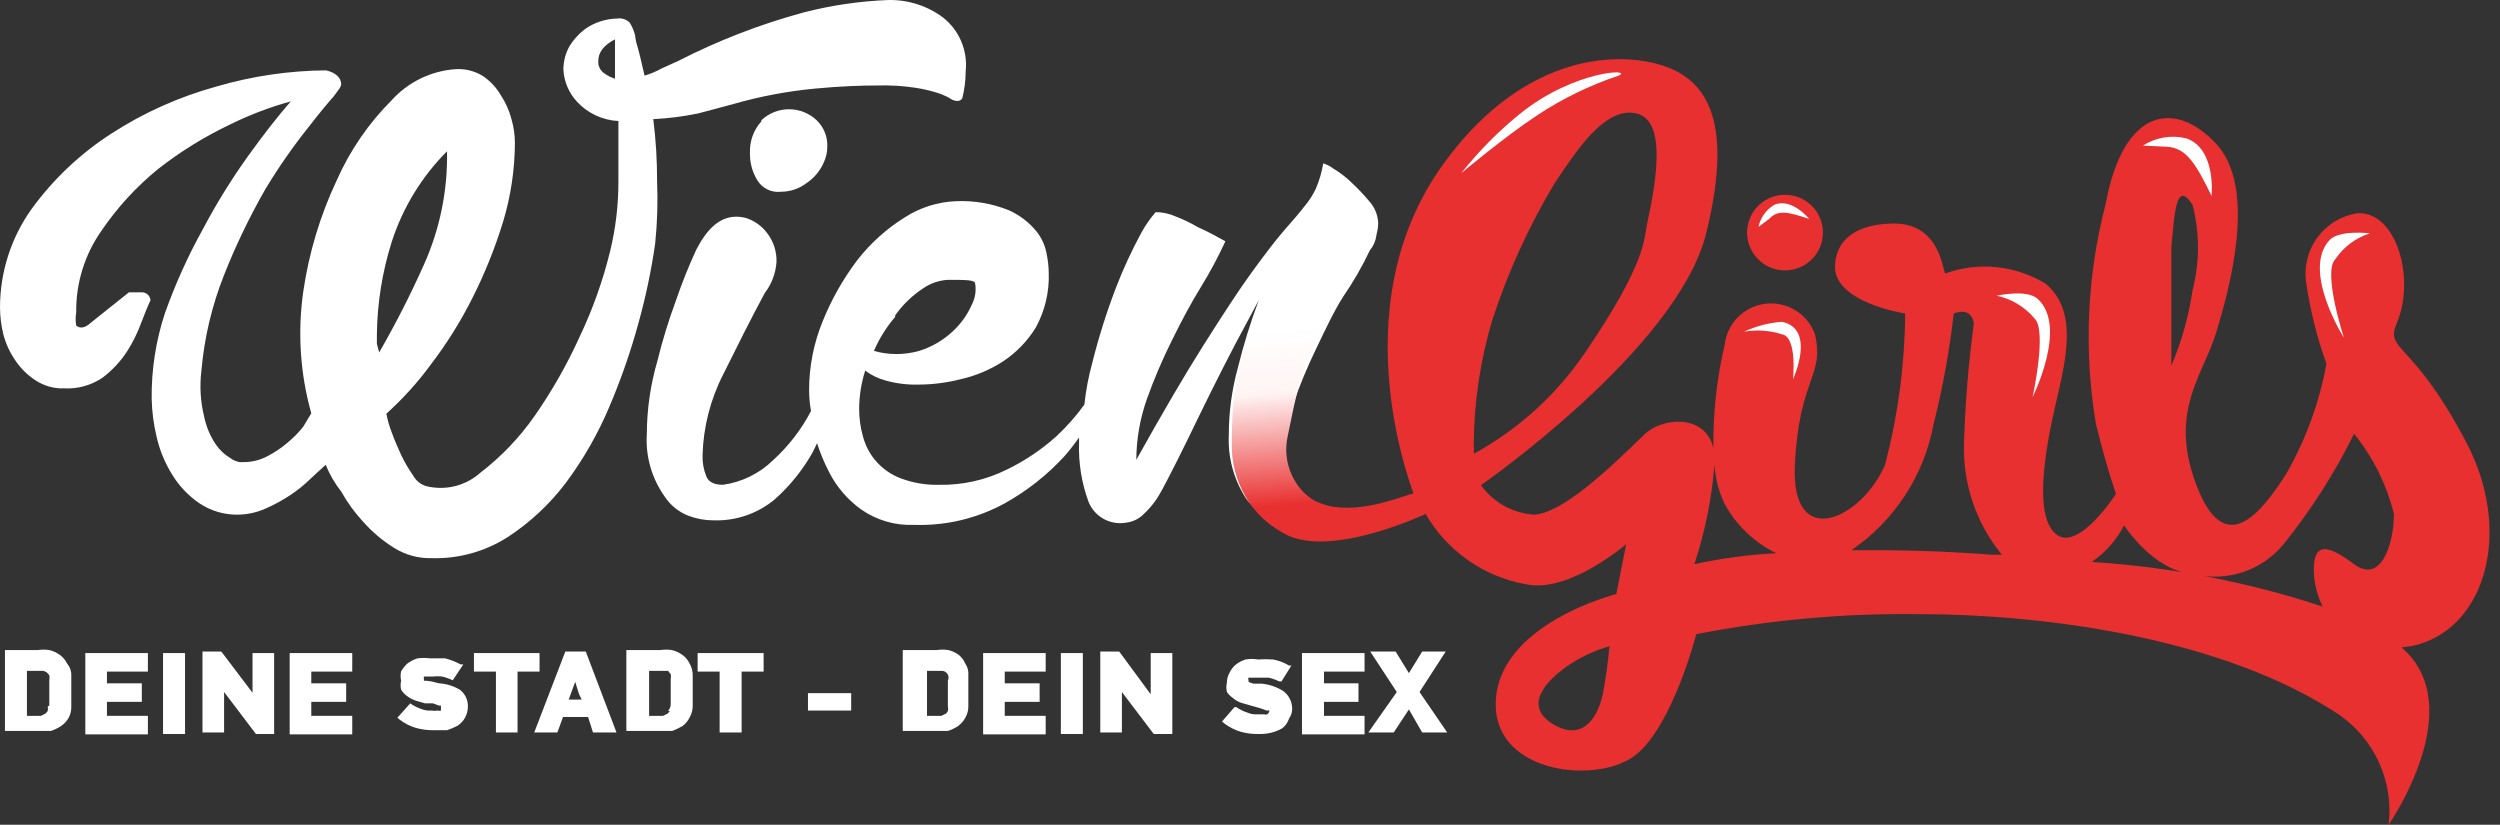
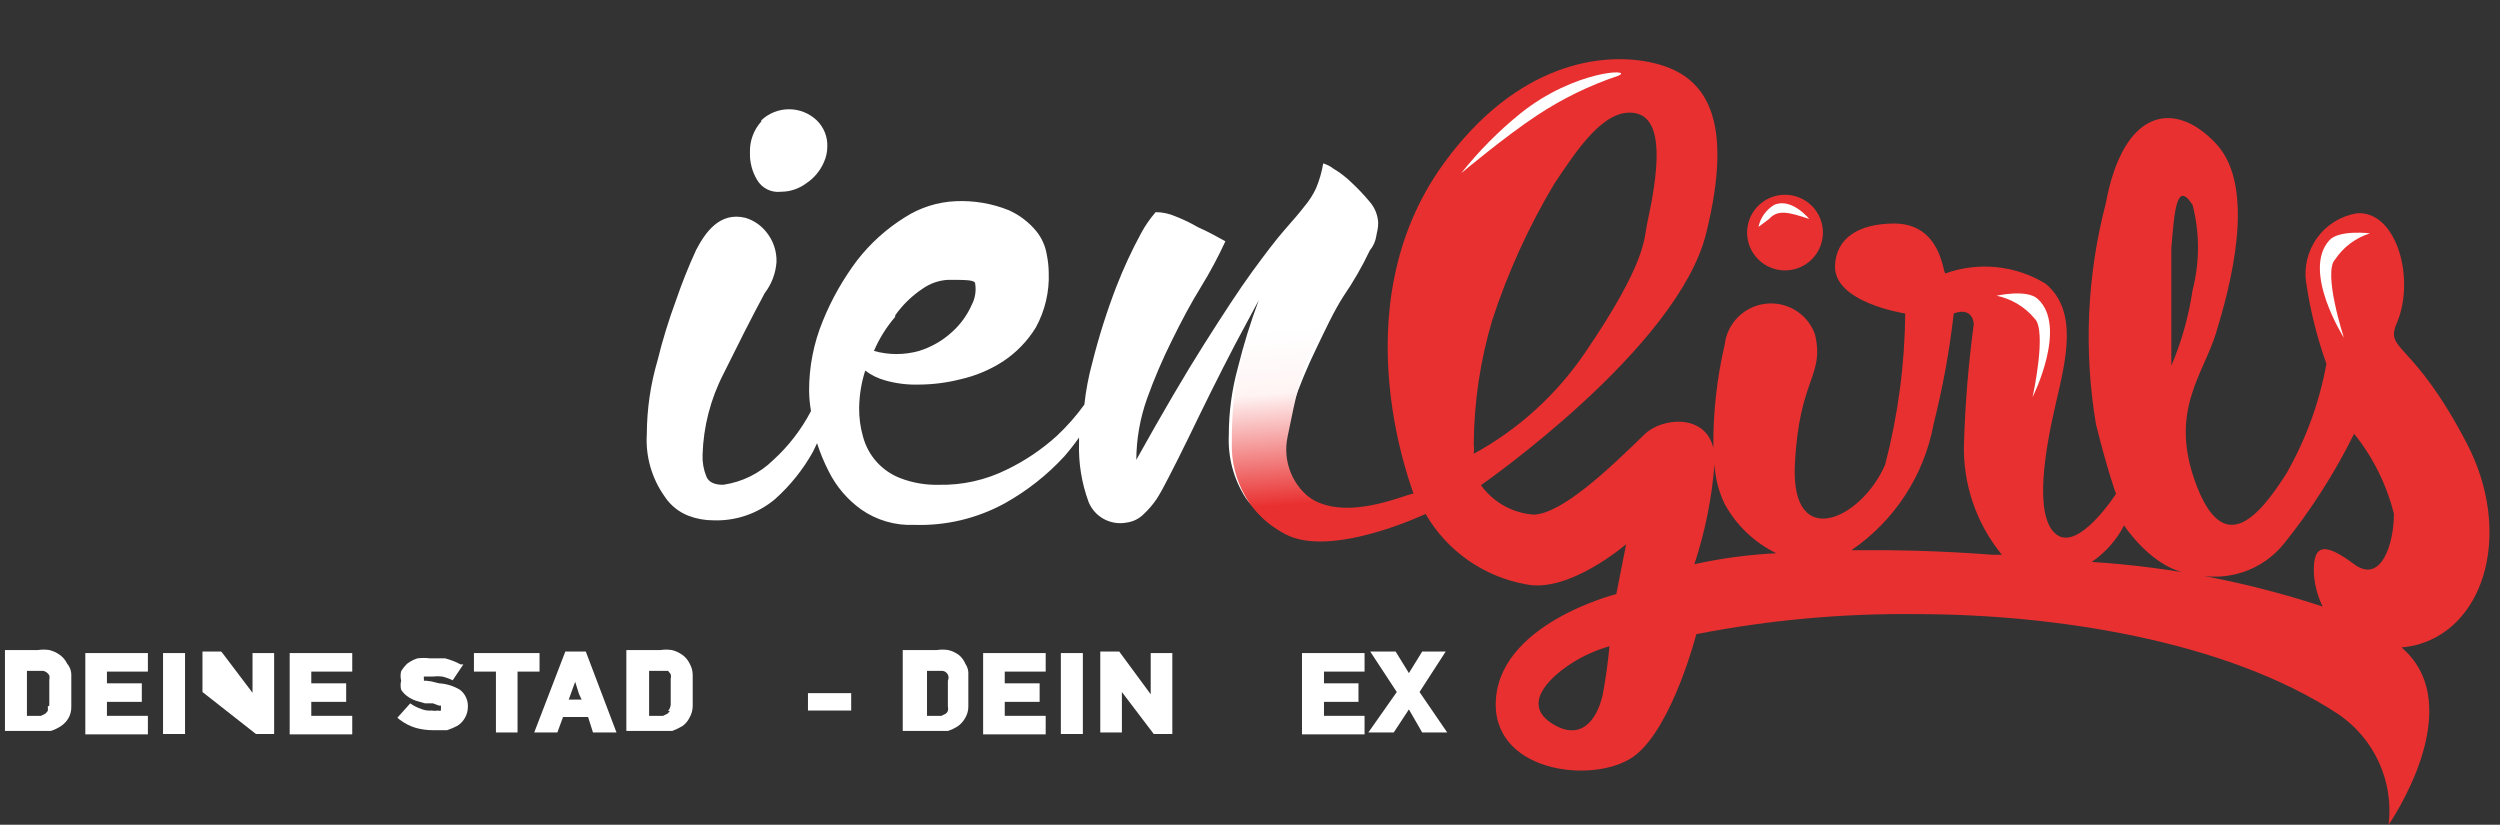
<svg xmlns="http://www.w3.org/2000/svg" width="194" height="64" viewBox="0 0 194 64" fill="none">
  <rect x="0" y="0" width="194" height="64" fill="#333333" stroke="none" />
  <path d="M5.209 51.5C5.083 51.231 4.89 50.999 4.65 50.825C4.403 50.645 4.123 50.516 3.826 50.443C3.534 50.399 3.236 50.399 2.944 50.443H0.384V56.723H3.944C4.224 56.632 4.492 56.503 4.738 56.341C4.964 56.187 5.154 55.987 5.297 55.755C5.46 55.479 5.541 55.164 5.533 54.845V52.439C5.548 52.096 5.433 51.76 5.209 51.5ZM3.709 54.816C3.722 54.933 3.722 55.051 3.709 55.168L3.532 55.373L3.179 55.549H2.09V52.057H3.355C3.454 52.081 3.547 52.124 3.628 52.184C3.709 52.245 3.776 52.322 3.826 52.409C3.856 52.525 3.856 52.646 3.826 52.761V54.757L3.709 54.816Z" fill="white" />
  <path d="M6.621 56.987H11.476V55.549H8.298V54.464H11.005V53.026H8.298V52.116H11.476V50.678H6.621V56.987Z" fill="white" />
  <path d="M14.359 50.678H12.652V56.958H14.359V50.678Z" fill="white" />
-   <path d="M19.596 53.759L17.242 50.649L17.154 50.56H15.712V56.84H17.389V53.7L19.861 56.958H21.273V50.678H19.596V53.759Z" fill="white" />
+   <path d="M19.596 53.759L17.242 50.649L17.154 50.56H15.712V56.84V53.7L19.861 56.958H21.273V50.678H19.596V53.759Z" fill="white" />
  <path d="M22.479 56.987H27.334V55.549H24.156V54.464H26.863V53.026H24.156V52.116H27.334V50.678H22.479V56.987Z" fill="white" />
  <path d="M34.071 53.026L33.483 52.879L33.042 52.82C32.993 52.834 32.943 52.834 32.895 52.82V52.674C32.881 52.616 32.881 52.555 32.895 52.498H33.601C33.835 52.469 34.072 52.469 34.307 52.498C34.591 52.564 34.868 52.663 35.13 52.791L35.954 51.559H35.748C35.367 51.355 34.962 51.197 34.542 51.089H33.365C33.043 51.045 32.716 51.045 32.394 51.089C32.107 51.178 31.838 51.318 31.6 51.5C31.418 51.675 31.26 51.872 31.129 52.087C31.07 52.328 31.07 52.579 31.129 52.82C31.071 53.051 31.071 53.293 31.129 53.525C31.255 53.718 31.414 53.887 31.6 54.023C31.806 54.175 32.034 54.294 32.277 54.376L32.983 54.581H33.601L34.071 54.757H34.218V54.904V55.139C34.143 55.168 34.059 55.168 33.983 55.139C33.818 55.168 33.648 55.168 33.483 55.139C33.191 55.162 32.897 55.112 32.63 54.992C32.345 54.896 32.078 54.758 31.835 54.581L30.835 55.696L31.012 55.843C31.391 56.132 31.819 56.351 32.277 56.488C32.708 56.604 33.153 56.664 33.601 56.664H34.689C34.974 56.572 35.249 56.454 35.513 56.312C35.757 56.152 35.957 55.934 36.095 55.678C36.234 55.422 36.307 55.136 36.307 54.845C36.318 54.592 36.267 54.34 36.16 54.11C36.052 53.88 35.891 53.679 35.69 53.525C35.199 53.23 34.643 53.059 34.071 53.026Z" fill="white" />
  <path d="M41.868 50.678H36.778V52.116H38.484V56.84H40.161V52.116H41.868V50.678Z" fill="white" />
  <path d="M43.869 50.56L41.456 56.84H43.251L43.692 55.637H45.634L46.016 56.84H47.84L45.457 50.56H43.869ZM45.134 54.287H44.133L44.634 52.908L44.928 53.847L45.134 54.287Z" fill="white" />
  <path d="M52.96 50.825C52.712 50.645 52.433 50.516 52.136 50.443C51.843 50.399 51.546 50.399 51.253 50.443H48.605V56.723H52.165C52.441 56.62 52.707 56.492 52.96 56.341C53.2 56.167 53.392 55.935 53.519 55.666C53.672 55.398 53.753 55.095 53.754 54.786V52.38C53.753 52.071 53.672 51.768 53.519 51.5C53.392 51.231 53.2 50.999 52.96 50.825ZM51.989 55.168L51.812 55.373L51.459 55.549H50.371V52.057H51.547H51.842L52.048 52.321C52.078 52.437 52.078 52.558 52.048 52.673V54.669C52.037 54.853 51.965 55.029 51.842 55.168H51.989Z" fill="white" />
-   <path d="M54.137 52.116H55.843V56.84H57.55V52.116H59.256V50.678H54.137V52.116Z" fill="white" />
  <path d="M66.052 53.789H62.698V55.138H66.052V53.789Z" fill="white" />
  <path d="M74.408 50.825C74.161 50.645 73.881 50.516 73.584 50.443C73.291 50.399 72.994 50.399 72.701 50.443H70.053V56.723H73.555C73.835 56.632 74.102 56.503 74.349 56.341C74.581 56.17 74.772 55.95 74.908 55.696C75.07 55.421 75.152 55.105 75.143 54.786V52.38C75.17 52.068 75.086 51.757 74.908 51.5C74.798 51.238 74.627 51.006 74.408 50.825ZM73.555 54.816C73.585 54.931 73.585 55.052 73.555 55.168C73.523 55.247 73.472 55.318 73.407 55.373L73.054 55.549H71.936V52.057H73.054C73.147 52.053 73.239 52.072 73.321 52.114C73.403 52.156 73.473 52.219 73.524 52.296C73.574 52.373 73.604 52.462 73.609 52.554C73.615 52.646 73.596 52.738 73.555 52.82V54.874V54.816Z" fill="white" />
  <path d="M76.291 56.987H81.145V55.549H77.968V54.464H80.675V53.026H77.968V52.116H81.145V50.678H76.291V56.987Z" fill="white" />
  <path d="M84.029 50.678H82.322V56.958H84.029V50.678Z" fill="white" />
  <path d="M89.295 53.876L86.853 50.56H85.382V56.84H87.059V53.7L89.531 56.958H90.972V50.678H89.295V53.876Z" fill="white" />
-   <path d="M97.945 53.055H97.298C97.154 53.027 97.015 52.978 96.886 52.908V52.761C96.87 52.734 96.862 52.704 96.862 52.673C96.862 52.642 96.87 52.612 96.886 52.585H98.445C98.73 52.652 99.006 52.75 99.269 52.879H99.445L100.21 51.646H100.034C99.653 51.417 99.235 51.258 98.798 51.177C98.406 51.147 98.013 51.147 97.621 51.177C97.3 51.118 96.971 51.118 96.65 51.177C96.385 51.261 96.137 51.391 95.915 51.558C95.7 51.731 95.528 51.952 95.415 52.204C95.279 52.435 95.208 52.698 95.209 52.967C95.15 53.208 95.15 53.459 95.209 53.7C95.335 53.885 95.495 54.044 95.68 54.17C95.876 54.342 96.107 54.471 96.356 54.551L97.798 54.962L98.298 55.138H98.504C98.502 55.198 98.485 55.256 98.454 55.307C98.423 55.359 98.379 55.401 98.327 55.431C98.252 55.461 98.168 55.461 98.092 55.431H97.592C97.309 55.454 97.025 55.404 96.768 55.285C96.474 55.192 96.196 55.053 95.944 54.874H95.797L94.826 55.989L95.003 56.136C95.382 56.425 95.811 56.644 96.268 56.781C96.68 56.897 97.105 56.957 97.533 56.957H97.827C98.415 56.957 98.993 56.805 99.504 56.517C99.752 56.32 99.936 56.055 100.034 55.754C100.21 55.507 100.293 55.206 100.269 54.903C100.256 54.649 100.185 54.401 100.063 54.178C99.941 53.954 99.77 53.761 99.563 53.612C99.072 53.309 98.519 53.119 97.945 53.055Z" fill="white" />
  <path d="M101.034 56.987H105.889V55.549H102.741V54.464H105.418V53.026H102.741V52.116H105.889V50.678H101.034V56.987Z" fill="white" />
  <path d="M110.155 53.7L112.185 50.56H110.361L109.331 52.233L108.301 50.56H106.33L108.39 53.7L106.183 56.84H108.154L109.331 55.05L110.361 56.84H112.303L110.155 53.7Z" fill="white" />
  <path d="M106.301 15.671C105.87 15.154 105.409 14.664 104.918 14.204C104.484 13.775 104 13.401 103.476 13.088C103.238 12.906 102.969 12.767 102.682 12.678C102.572 13.343 102.384 13.993 102.123 14.614C101.892 15.111 101.595 15.575 101.24 15.994C100.858 16.492 100.328 17.109 99.681 17.842C99.034 18.576 98.21 19.662 97.18 21.07C96.15 22.479 94.915 24.386 93.444 26.704C91.972 29.022 90.207 32.044 88.177 35.683C88.185 34.074 88.464 32.477 89.001 30.959C89.557 29.406 90.205 27.887 90.943 26.411C91.678 24.914 92.443 23.476 93.208 22.244C93.905 21.108 94.534 19.932 95.091 18.723C94.356 18.312 93.65 17.93 92.973 17.637C92.408 17.306 91.818 17.022 91.207 16.786C90.725 16.575 90.204 16.465 89.678 16.463C89.247 16.959 88.872 17.5 88.56 18.077C87.823 19.433 87.175 20.835 86.618 22.273C85.881 24.19 85.262 26.15 84.764 28.142C84.471 29.209 84.264 30.298 84.146 31.399C83.51 32.277 82.791 33.093 81.999 33.834C80.836 34.886 79.528 35.766 78.115 36.446C76.48 37.256 74.673 37.659 72.849 37.62C71.845 37.645 70.845 37.476 69.906 37.121C69.19 36.853 68.549 36.418 68.036 35.851C67.524 35.284 67.157 34.602 66.964 33.864C66.764 33.158 66.665 32.426 66.67 31.692C66.678 30.696 66.837 29.707 67.141 28.758C67.606 29.11 68.136 29.369 68.7 29.521C69.542 29.76 70.415 29.869 71.289 29.844C72.381 29.839 73.468 29.701 74.526 29.433C75.697 29.171 76.812 28.704 77.821 28.054C78.858 27.371 79.732 26.47 80.38 25.413C81.093 24.111 81.439 22.64 81.381 21.158C81.376 20.695 81.326 20.233 81.234 19.779C81.127 19.101 80.843 18.463 80.41 17.93C79.837 17.238 79.112 16.686 78.291 16.316C76.985 15.79 75.58 15.55 74.172 15.612C72.759 15.671 71.388 16.107 70.201 16.874C68.789 17.755 67.544 18.877 66.523 20.19C65.428 21.641 64.528 23.23 63.846 24.914C63.142 26.628 62.782 28.462 62.786 30.313C62.792 30.845 62.841 31.375 62.934 31.898C62.185 33.331 61.189 34.623 59.991 35.712C58.934 36.745 57.573 37.413 56.108 37.62C55.431 37.62 54.99 37.414 54.813 36.974C54.597 36.444 54.497 35.874 54.519 35.302C54.582 33.114 55.135 30.969 56.137 29.022C57.226 26.821 58.285 24.709 59.344 22.743C59.877 22.046 60.194 21.21 60.256 20.336C60.283 19.521 60.023 18.721 59.521 18.077C59.102 17.516 58.514 17.105 57.844 16.903C55.814 16.404 54.696 18.106 54.019 19.397C53.433 20.671 52.913 21.974 52.46 23.3C51.891 24.837 51.409 26.404 51.018 27.995C50.48 29.835 50.202 31.742 50.194 33.658C50.081 35.392 50.569 37.112 51.577 38.529C52.022 39.21 52.671 39.733 53.431 40.026C54.051 40.261 54.709 40.38 55.372 40.378C57.11 40.437 58.808 39.852 60.139 38.735C61.317 37.684 62.311 36.444 63.081 35.067L63.404 34.392C63.647 35.149 63.952 35.886 64.316 36.593C64.899 37.758 65.758 38.766 66.817 39.527C68.019 40.371 69.468 40.794 70.936 40.73C73.388 40.813 75.817 40.235 77.968 39.058C79.692 38.097 81.251 36.869 82.587 35.419C82.995 34.95 83.378 34.46 83.734 33.952V34.363C83.683 35.921 83.933 37.475 84.47 38.94C84.698 39.507 85.115 39.978 85.652 40.272C86.188 40.566 86.81 40.666 87.412 40.554C87.913 40.492 88.379 40.265 88.736 39.909C89.125 39.549 89.471 39.145 89.766 38.706C90.04 38.275 90.364 37.688 90.737 36.945C91.149 36.153 91.649 35.155 92.208 34.011C92.767 32.866 93.355 31.634 93.973 30.401C94.591 29.169 95.209 27.936 95.856 26.704L97.68 23.3C97.039 25.008 96.499 26.752 96.062 28.523C95.593 30.225 95.355 31.982 95.356 33.746C95.273 35.465 95.725 37.166 96.65 38.617C97.093 39.266 97.703 39.783 98.416 40.114C98.974 40.349 99.575 40.468 100.181 40.466C101.534 40.466 103.653 42.784 103.8 41.258C103.8 40.495 100.711 38.911 99.857 37.004C99.004 35.096 99.622 35.977 99.622 35.302C99.63 33.948 99.879 32.607 100.358 31.34C100.86 29.888 101.449 28.467 102.123 27.085C102.799 25.677 103.506 24.151 104.241 23.007C105.022 21.87 105.71 20.673 106.301 19.427C106.567 19.108 106.74 18.722 106.801 18.312C106.85 17.978 106.948 17.779 106.948 17.285C106.916 16.69 106.689 16.123 106.301 15.671ZM69.465 24.474C70.044 23.652 70.773 22.945 71.613 22.39C72.185 21.99 72.857 21.756 73.555 21.716C74.967 21.716 75.673 21.716 75.673 22.009C75.765 22.571 75.672 23.147 75.408 23.652C75.059 24.444 74.548 25.153 73.908 25.736C73.168 26.422 72.283 26.933 71.319 27.232C70.174 27.555 68.962 27.555 67.817 27.232C68.228 26.273 68.784 25.383 69.465 24.591V24.474Z" fill="white" />
  <path d="M59.08 9.421C58.485 10.08 58.169 10.942 58.197 11.827C58.172 12.58 58.366 13.324 58.756 13.97C58.942 14.285 59.217 14.539 59.546 14.7C59.876 14.862 60.245 14.924 60.609 14.879C61.309 14.877 61.99 14.651 62.551 14.234C63.163 13.832 63.643 13.261 63.934 12.59C64.107 12.213 64.197 11.802 64.199 11.387C64.215 11.006 64.15 10.626 64.007 10.272C63.865 9.918 63.65 9.598 63.375 9.333C62.795 8.784 62.027 8.478 61.227 8.478C60.428 8.478 59.659 8.784 59.08 9.333V9.421Z" fill="white" />
-   <path d="M50.989 14.057C50.994 12.448 50.896 10.841 50.694 9.245C51.861 9.187 53.022 9.04 54.166 8.805L56.814 8.1C58.937 7.484 61.114 7.071 63.316 6.868C65.199 6.692 66.788 6.633 68.082 6.633C69.066 6.604 70.051 6.663 71.025 6.809C71.592 6.894 72.153 7.022 72.701 7.191C73.037 7.297 73.362 7.435 73.672 7.602C73.855 7.752 74.083 7.834 74.32 7.836C74.391 7.833 74.46 7.813 74.522 7.777C74.583 7.741 74.635 7.691 74.673 7.631C74.846 6.94 74.935 6.23 74.938 5.518C75.019 4.732 74.9 3.937 74.591 3.209C74.283 2.48 73.794 1.841 73.172 1.351C71.95 0.444 70.459 -0.031 68.936 0.002C66.71 0.087 64.501 0.412 62.345 0.97C58.987 1.882 55.733 3.14 52.636 4.726L51.342 5.313C50.922 5.546 50.478 5.733 50.018 5.87C49.782 4.843 49.606 4.08 49.459 3.581C49.369 3.305 49.31 3.02 49.282 2.73C49.193 2.389 49.055 2.063 48.87 1.762C48.746 1.635 48.593 1.54 48.424 1.483C48.255 1.427 48.075 1.412 47.899 1.439C47.47 1.448 47.044 1.517 46.634 1.645C46.157 1.792 45.709 2.02 45.31 2.32C44.87 2.675 44.492 3.102 44.192 3.581C43.876 4.146 43.714 4.783 43.721 5.43C43.775 6.336 44.139 7.195 44.751 7.866C45.584 8.782 46.749 9.331 47.988 9.392V14.086C47.992 15.915 47.775 17.738 47.34 19.515C46.782 21.79 45.993 24.002 44.987 26.117C44.011 28.274 42.839 30.337 41.485 32.279C40.317 33.953 38.898 35.437 37.278 36.681C36.724 37.178 36.056 37.534 35.334 37.718C34.612 37.901 33.855 37.908 33.13 37.737C32.906 37.681 32.697 37.578 32.514 37.437C32.332 37.295 32.181 37.118 32.071 36.916C31.712 36.405 31.397 35.865 31.129 35.302C30.864 34.715 30.599 34.128 30.394 33.541C30.212 33.076 30.074 32.594 29.982 32.103C31.267 30.944 32.431 29.656 33.453 28.259C34.693 26.633 35.776 24.894 36.69 23.066C37.638 21.179 38.425 19.215 39.044 17.197C39.64 15.217 39.947 13.161 39.956 11.093C39.954 10.468 39.865 9.846 39.691 9.245C39.521 8.587 39.242 7.963 38.867 7.396C38.514 6.781 38.02 6.258 37.425 5.87C36.788 5.489 36.048 5.315 35.307 5.371C33.42 5.513 31.66 6.375 30.394 7.778C28.599 9.571 27.153 11.68 26.128 13.998C24.846 16.722 23.973 19.619 23.538 22.596C23.08 25.764 23.291 28.992 24.156 32.074L23.538 33.101C23.182 33.554 22.778 33.968 22.332 34.334C21.855 34.745 21.332 35.1 20.773 35.39C20.186 35.706 19.528 35.868 18.86 35.859H18.596C18.328 35.813 18.075 35.702 17.86 35.537C17.413 35.272 17.032 34.911 16.742 34.48C16.295 33.814 15.985 33.066 15.83 32.279C15.557 31.147 15.487 29.974 15.624 28.817C15.844 26.25 16.438 23.729 17.389 21.334C18.297 19.04 19.369 16.814 20.596 14.673C21.599 13.009 22.71 11.411 23.921 9.89C24.921 8.599 25.598 7.807 25.892 7.484L26.216 7.044C26.332 6.905 26.422 6.746 26.481 6.575C26.481 6.017 26.039 5.636 25.304 5.459C22.415 5.482 19.543 5.907 16.771 6.721C13.894 7.514 11.156 8.741 8.651 10.36C6.235 11.915 4.13 13.905 2.443 16.229C0.855 18.457 0.002 21.124 0.001 23.858C0.004 24.57 0.092 25.28 0.266 25.971C0.458 26.696 0.777 27.381 1.208 27.995C1.62 28.603 2.15 29.122 2.767 29.521C3.43 29.954 4.211 30.17 5.003 30.137C6.047 30.189 7.08 29.9 7.945 29.316C8.682 28.762 9.319 28.087 9.828 27.32C10.298 26.594 10.683 25.816 10.976 25.002C11.27 24.239 11.505 23.652 11.682 23.3C11.674 23.212 11.649 23.125 11.608 23.046C11.567 22.967 11.511 22.897 11.443 22.84C11.374 22.782 11.295 22.739 11.21 22.712C11.125 22.686 11.035 22.676 10.946 22.684H10.005L7.062 25.032C6.621 25.442 6.239 25.53 5.915 25.266C5.854 24.927 5.854 24.579 5.915 24.239C5.884 21.986 6.564 19.779 7.857 17.93C9.092 16.108 10.588 14.477 12.3 13.089C14.023 11.747 15.887 10.596 17.86 9.656C19.369 8.913 20.945 8.313 22.567 7.866C21.597 8.981 20.479 10.389 19.243 12.12C17.948 13.927 16.779 15.819 15.742 17.784C14.583 19.871 13.599 22.05 12.8 24.298C12.091 26.447 11.743 28.697 11.77 30.959C11.794 31.948 11.922 32.931 12.152 33.893C12.387 34.932 12.795 35.924 13.359 36.828C13.898 37.712 14.62 38.473 15.477 39.058C16.347 39.638 17.372 39.945 18.419 39.938C19.17 39.935 19.911 39.775 20.596 39.469C21.274 39.175 21.924 38.821 22.538 38.412C23.096 38.041 23.618 37.618 24.097 37.151L25.274 36.065C25.574 36.813 25.98 37.515 26.481 38.148C26.954 38.995 27.527 39.783 28.187 40.496C28.874 41.268 29.666 41.94 30.541 42.491C31.418 43.051 32.442 43.337 33.483 43.313C35.562 43.375 37.612 42.812 39.367 41.699C41.124 40.557 42.668 39.117 43.927 37.444C45.276 35.628 46.402 33.658 47.281 31.575C48.185 29.458 48.942 27.282 49.547 25.061C50.111 23.037 50.543 20.979 50.841 18.899C51.008 17.291 51.057 15.672 50.989 14.057ZM46.899 5.694C46.741 5.59 46.614 5.445 46.531 5.274C46.448 5.104 46.413 4.915 46.428 4.726C46.428 4.051 46.87 3.493 47.723 3.053V4.315C47.723 4.902 47.723 5.518 47.723 6.105C47.427 6.016 47.148 5.877 46.899 5.694ZM29.246 26.675V25.971C29.273 23.531 29.66 21.109 30.394 18.782C31.247 16.128 32.719 13.714 34.689 11.739C34.749 14.77 34.137 17.776 32.894 20.542C31.855 22.869 30.696 25.142 29.423 27.35L29.246 26.675Z" fill="white" />
  <path d="M96.768 33.835C96.974 32.485 97.268 30.901 97.415 29.375C96.72 30.752 96.493 32.318 96.768 33.835Z" fill="white" />
  <path d="M191.446 34.451C187.268 26.411 185.062 27.262 185.974 25.12C187.474 21.657 185.974 16.317 182.885 16.551C181.641 16.76 180.531 17.451 179.798 18.474C179.064 19.497 178.767 20.768 178.971 22.009C179.286 24.129 179.808 26.212 180.531 28.23C179.984 31.232 178.93 34.12 177.412 36.769C175.206 40.232 172.528 43.225 170.41 37.561C168.292 31.898 170.969 29.11 171.969 25.824C172.97 22.537 175.206 14.615 171.969 11.152C168.733 7.69 164.761 8.453 163.408 15.788C161.951 21.374 161.69 27.203 162.643 32.896C163.525 36.476 164.202 38.324 164.202 38.324C164.202 38.324 161.26 42.902 159.524 41.435C157.788 39.968 158.73 34.774 159.524 31.34C160.318 27.907 161.289 24.122 158.73 22.009C157.577 21.306 156.281 20.87 154.936 20.733C153.592 20.596 152.234 20.761 150.962 21.217C150.756 21.217 150.668 17.402 147.049 17.344C144.107 17.344 142.518 18.547 142.401 20.542C142.195 23.476 147.844 24.327 147.844 24.327C147.811 28.289 147.287 32.231 146.284 36.065C144.46 40.29 138.958 42.843 139.282 36.065C139.606 29.287 141.606 29.228 140.841 25.941C140.567 25.174 140.041 24.523 139.348 24.092C138.655 23.661 137.837 23.477 137.025 23.569C136.214 23.66 135.458 24.023 134.879 24.598C134.301 25.172 133.934 25.925 133.839 26.734C133.223 29.369 132.927 32.068 132.957 34.774C132.339 32.103 128.985 32.368 127.602 33.717C124.807 36.446 121.247 39.821 119.04 39.938C118.227 39.883 117.436 39.649 116.724 39.254C116.012 38.858 115.396 38.31 114.921 37.649C114.921 37.649 130.191 27.056 132.398 18.107C134.604 9.157 132.398 5.87 128.367 4.902C124.336 3.934 117.687 4.902 112.038 12.678C103.741 24.093 109.89 38.588 109.684 38.324C109.478 38.06 99.828 43.019 99.563 33.659C99.563 33.16 99.416 35.889 97.239 34.451C97.02 34.301 96.855 34.085 96.768 33.835C96.239 37.062 96.15 39.498 99.71 41.435C103.27 43.371 110.626 39.88 110.626 39.88C111.445 41.297 112.565 42.52 113.906 43.462C115.247 44.405 116.779 45.045 118.393 45.337C121.747 46.071 126.19 42.227 126.19 42.227L125.425 46.1C125.425 46.1 116.069 48.448 116.069 54.669C116.069 60.127 124.13 60.89 126.984 58.542C129.838 56.195 131.633 49.211 131.633 49.211C137.272 48.108 143.01 47.587 148.756 47.656C159.142 47.656 172.675 49.622 181.472 55.432C182.843 56.369 183.93 57.664 184.615 59.175C185.3 60.685 185.556 62.354 185.356 64C185.356 64 191.74 54.845 186.356 50.238C186.804 50.203 187.248 50.124 187.68 50.003C193.005 48.448 194.888 41.083 191.446 34.451ZM114.362 34.451C114.386 31.191 114.871 27.951 115.804 24.826C117.011 21.127 118.63 17.574 120.629 14.233C122.365 11.651 124.483 8.364 126.866 8.775C129.249 9.186 128.661 13.5 127.808 17.402C127.572 18.488 127.808 20.337 122.953 27.438C120.745 30.67 117.801 33.335 114.362 35.214C114.392 34.96 114.392 34.704 114.362 34.451ZM124.365 53.935C123.895 55.96 122.63 57.544 120.423 56.136C118.216 54.727 119.952 52.761 121.953 51.47C122.863 50.889 123.855 50.444 124.895 50.15C124.777 51.421 124.601 52.683 124.365 53.935ZM168.497 19.222C168.733 16.493 168.88 13.91 170.145 15.906C170.704 18.071 170.704 20.343 170.145 22.508C169.849 24.526 169.295 26.499 168.497 28.377C168.497 28.377 168.497 21.951 168.497 19.222ZM164.761 40.672C164.761 40.672 167.085 44.34 170.204 44.545C171.471 44.861 172.803 44.811 174.043 44.401C175.283 43.99 176.38 43.236 177.206 42.227C179.338 39.578 181.173 36.705 182.679 33.659C184.15 35.483 185.204 37.606 185.768 39.88C185.768 42.227 184.767 45.337 182.679 43.782C180.59 42.227 179.442 41.992 179.56 44.545C179.621 45.422 179.851 46.279 180.237 47.069C174.437 45.157 168.415 43.993 162.319 43.606C163.409 42.862 164.291 41.852 164.879 40.672H164.761ZM133.045 36.035C133.104 37.105 133.373 38.152 133.839 39.117C134.746 40.77 136.144 42.102 137.84 42.931C135.702 43.037 133.576 43.322 131.485 43.782C132.312 41.271 132.835 38.67 133.045 36.035ZM143.666 42.697C145.326 41.564 146.745 40.115 147.84 38.433C148.936 36.751 149.687 34.869 150.05 32.896C150.76 30.077 151.281 27.215 151.61 24.327C151.61 24.327 152.992 23.711 153.169 25.12C152.753 28.215 152.497 31.329 152.404 34.451C152.319 37.576 153.363 40.628 155.346 43.049H154.611C150.433 42.726 146.755 42.667 143.666 42.697Z" fill="#E93030" />
  <path d="M97.777 24.297C96.049 27.467 95.582 30.697 95.591 34.304C95.537 35.785 95.903 37.251 96.647 38.533C97.671 40.297 98.832 40.792 100.147 41.482C100.5 41.482 101.976 38.882 101.976 38.882C101.169 38.353 100.541 37.595 100.174 36.705C99.806 35.815 99.716 34.835 99.916 33.893C100.618 30.583 100.74 29.038 103.11 24.297C104.258 22.214 100.387 23.476 100.652 22.391C100.917 21.305 97.983 23.798 97.777 24.297Z" fill="url(#paint0_linear_530_1684)" />
  <path d="M181.884 26.206C181.884 26.206 178.589 21.012 180.766 18.635C181.531 17.813 183.914 18.107 183.914 18.107C182.806 18.452 181.85 19.167 181.207 20.131C180.236 21.129 181.884 26.206 181.884 26.206Z" fill="white" />
  <path d="M157.876 24.709C157.123 23.808 156.086 23.187 154.934 22.949C154.934 22.949 157.258 22.42 158.112 23.183C160.495 25.325 157.729 30.813 157.729 30.813C157.729 30.813 158.877 25.619 157.876 24.709Z" fill="white" />
-   <path d="M138.282 25.942C137.332 25.639 136.323 25.569 135.34 25.736C136.265 25.305 137.262 25.046 138.282 24.973C140.959 25.531 139.135 29.433 139.135 29.433C139.135 29.433 139.488 26.147 138.282 25.942Z" fill="white" />
-   <path d="M166.291 11.299C166.786 10.979 167.342 10.765 167.924 10.669C168.506 10.573 169.102 10.597 169.674 10.741C171.999 11.563 171.616 15.201 171.616 15.201C170.351 12.59 169.615 11.475 168.144 11.387L166.291 11.299Z" fill="white" />
  <path d="M119.276 8.951C116.775 10.595 113.391 13.441 113.391 13.441C114.746 11.732 116.285 10.178 117.981 8.805C122.188 5.43 126.807 5.313 125.601 5.87C123.366 6.616 121.239 7.652 119.276 8.951Z" fill="white" />
  <path d="M141.459 18.048C141.459 18.628 141.287 19.196 140.963 19.678C140.64 20.161 140.181 20.537 139.643 20.759C139.105 20.981 138.514 21.039 137.943 20.926C137.372 20.813 136.848 20.533 136.437 20.123C136.025 19.713 135.745 19.19 135.631 18.621C135.518 18.051 135.576 17.461 135.799 16.925C136.022 16.389 136.399 15.931 136.883 15.608C137.366 15.286 137.935 15.114 138.517 15.114C139.297 15.114 140.046 15.423 140.597 15.973C141.149 16.523 141.459 17.27 141.459 18.048Z" fill="#E93030" />
  <path d="M136.458 17.608C136.532 17.257 136.678 16.926 136.885 16.633C137.093 16.341 137.357 16.093 137.664 15.906C139.017 15.29 140.4 16.992 140.4 16.992C138.723 16.434 137.958 16.258 137.281 16.992L136.458 17.608Z" fill="white" />
  <defs>
    <linearGradient id="paint0_linear_530_1684" x1="99.686" y1="25.482" x2="100.74" y2="39.112" gradientUnits="userSpaceOnUse">
      <stop stop-color="white" />
      <stop offset="0.363" stop-color="#FFF4F4" />
      <stop offset="1" stop-color="#E93030" />
    </linearGradient>
  </defs>
</svg>